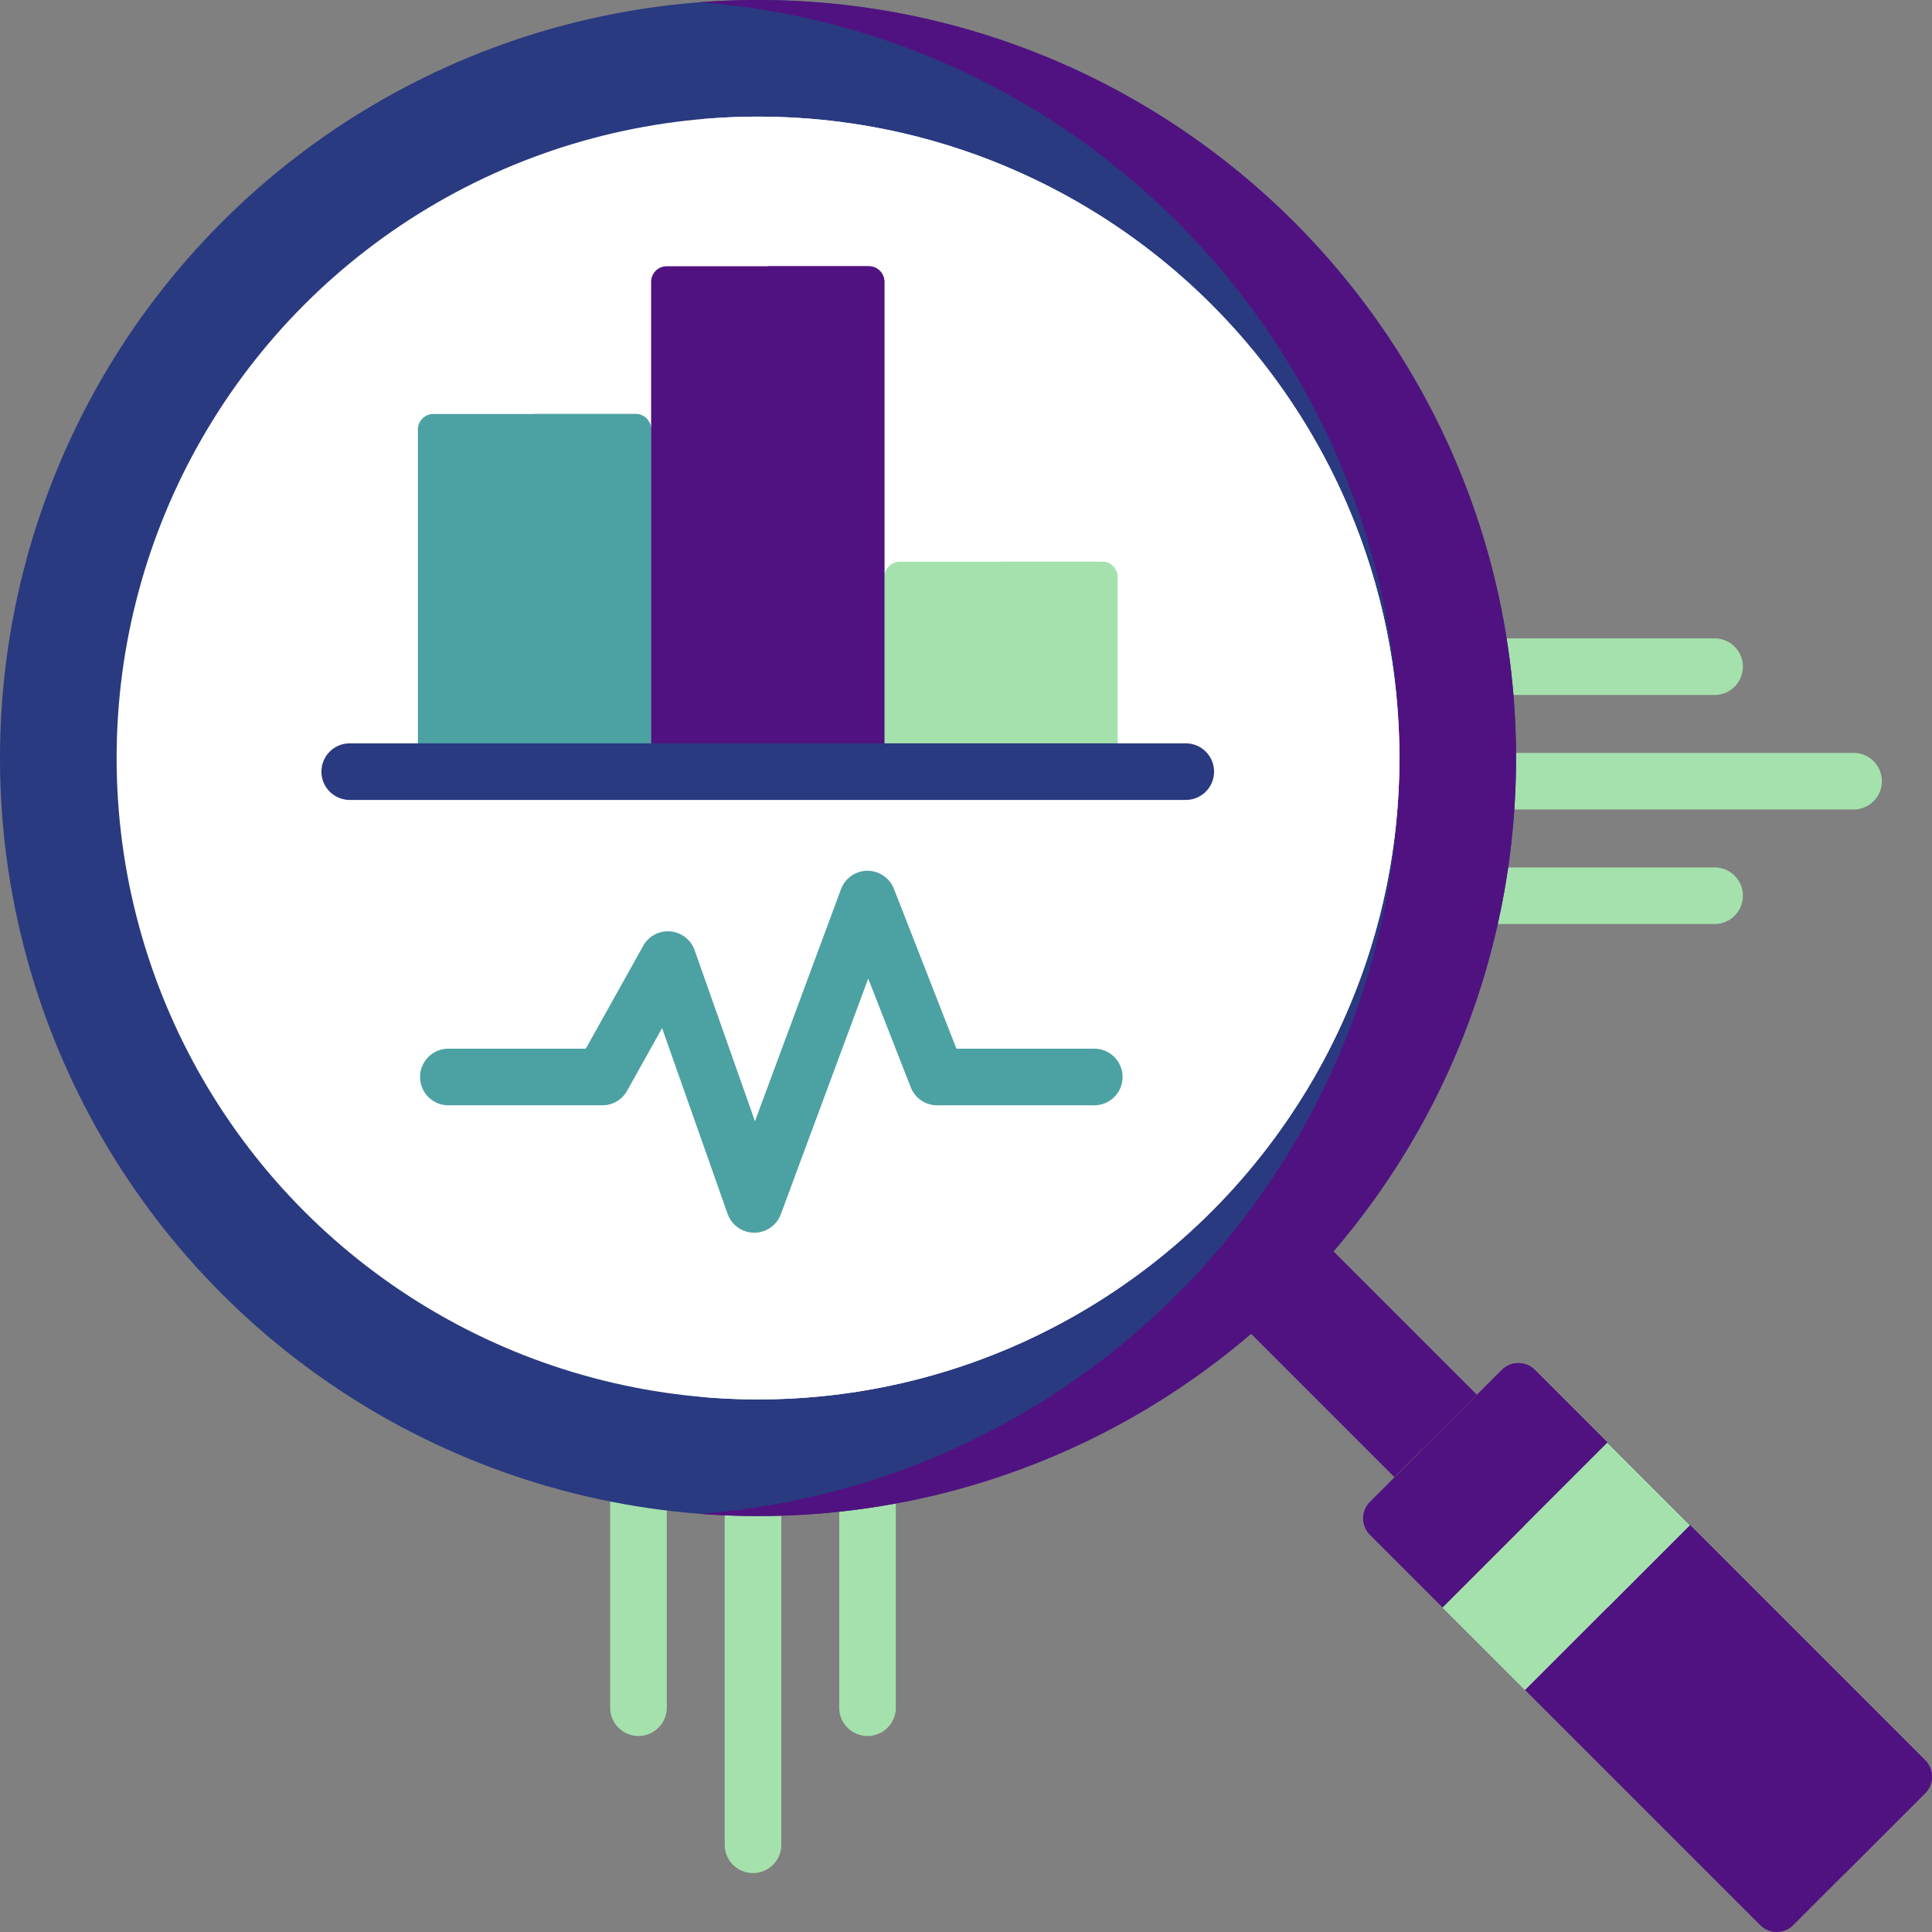
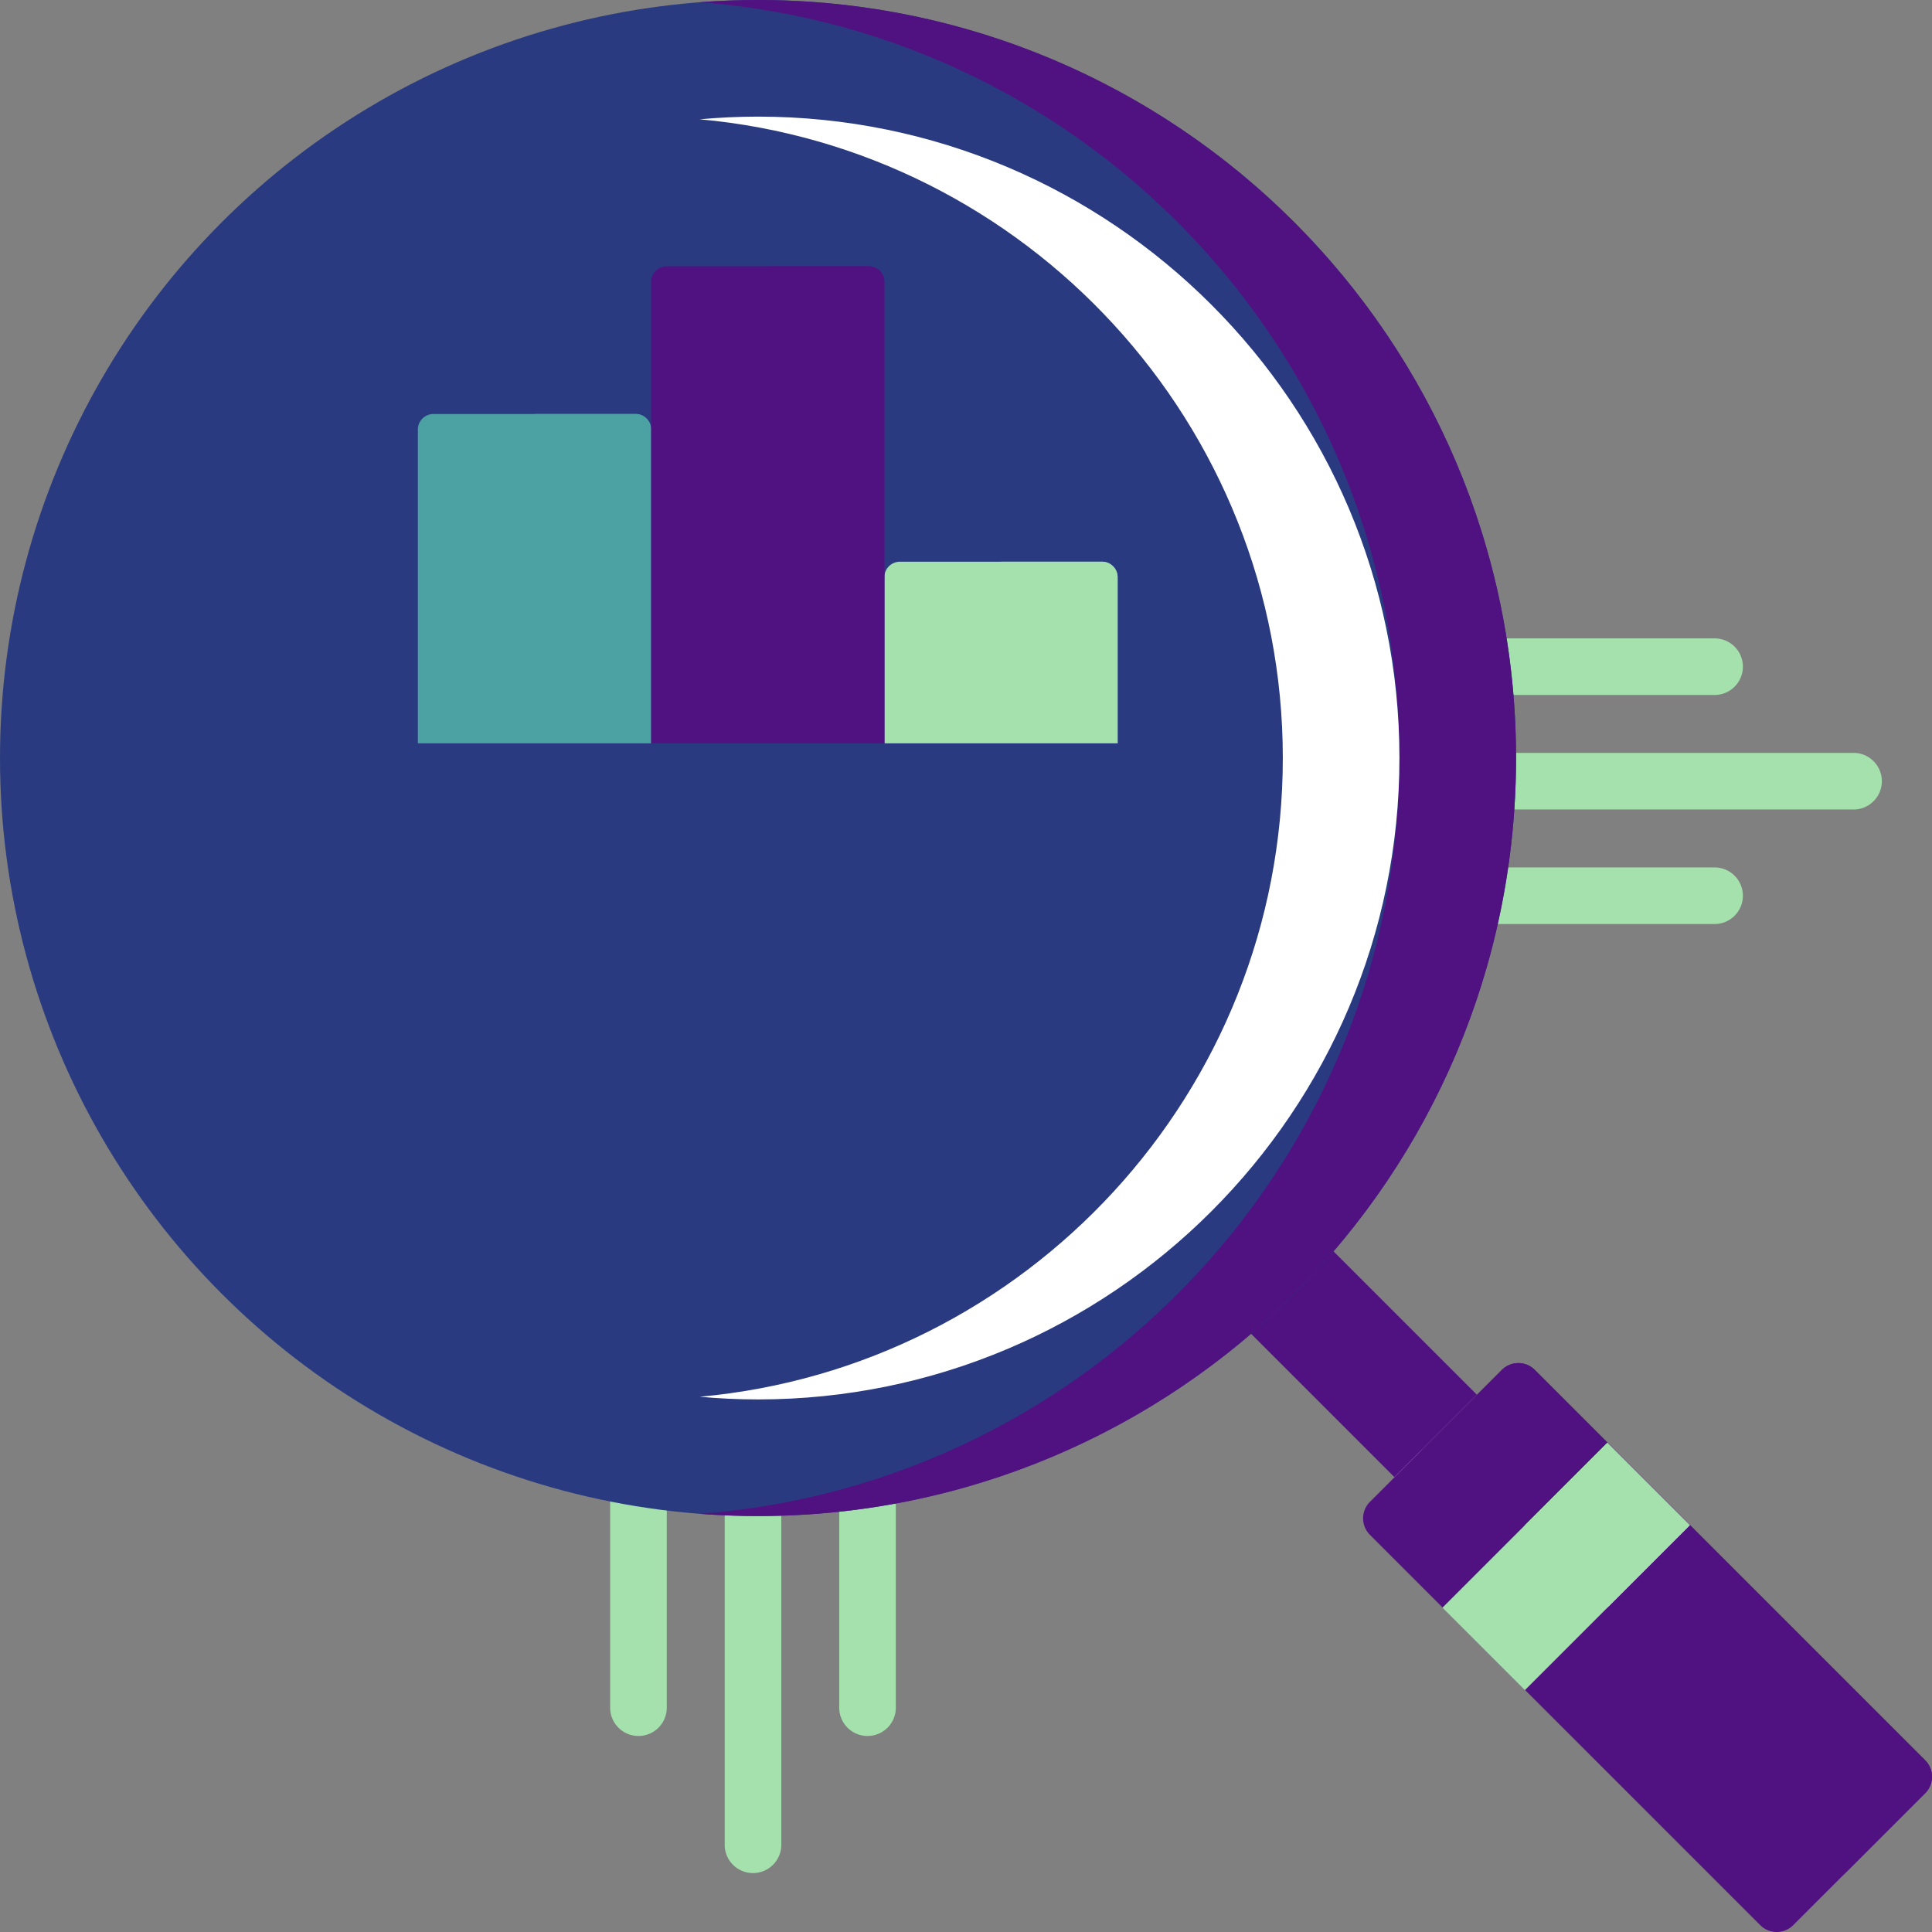
<svg xmlns="http://www.w3.org/2000/svg" version="1.1" width="512" height="512" x="0" y="0" viewBox="0 0 512 512" style="enable-background:new 0 0 512 512" xml:space="preserve" class="">
  <rect x="0" y="0" width="512" height="512" fill="#808080" stroke="none" />
  <g transform="matrix(1,-2.449293598294707e-16,2.449293598294707e-16,1,0,2.842170943040401e-14)">
    <g fill="#45d987">
      <path d="M229.902 387.616a7.499 7.499 0 0 0-7.5 7.5v57.436c0 4.143 3.357 7.5 7.5 7.5s7.5-3.357 7.5-7.5v-57.436c0-4.143-3.357-7.5-7.5-7.5zM169.2 387.616a7.499 7.499 0 0 0-7.5 7.5v57.436c0 4.143 3.357 7.5 7.5 7.5s7.5-3.357 7.5-7.5v-57.436c0-4.143-3.357-7.5-7.5-7.5zM199.552 391.224a7.499 7.499 0 0 0-7.5 7.5v90.16c0 4.143 3.357 7.5 7.5 7.5s7.5-3.357 7.5-7.5v-90.16a7.5 7.5 0 0 0-7.5-7.5zM396.947 184.176h57.436c4.143 0 7.5-3.357 7.5-7.5s-3.357-7.5-7.5-7.5h-57.436c-4.143 0-7.5 3.357-7.5 7.5s3.357 7.5 7.5 7.5zM454.382 229.878h-57.436c-4.143 0-7.5 3.357-7.5 7.5s3.357 7.5 7.5 7.5h57.436c4.143 0 7.5-3.357 7.5-7.5s-3.357-7.5-7.5-7.5zM491.208 199.526h-91.962c-4.143 0-7.5 3.357-7.5 7.5s3.357 7.5 7.5 7.5h91.962c4.143 0 7.5-3.357 7.5-7.5s-3.357-7.5-7.5-7.5z" fill="#a5e1ad" opacity="1" data-original="#45d987" class="" />
    </g>
    <path fill="#511281" d="m466.483 510.19-103.44-103.44a6.18 6.18 0 0 1 0-8.741l34.966-34.966a6.18 6.18 0 0 1 8.741 0l103.44 103.44a6.18 6.18 0 0 1 0 8.741l-34.966 34.966a6.182 6.182 0 0 1-8.741 0z" opacity="1" data-original="#f78e36" class="" />
    <path fill="#511281" d="m398.009 363.043-21.853 21.853a6.18 6.18 0 0 1 8.741 0l103.44 103.44a6.18 6.18 0 0 1 0 8.741l21.853-21.853a6.18 6.18 0 0 0 0-8.741l-103.44-103.44a6.18 6.18 0 0 0-8.741 0z" opacity="1" data-original="#f86f1b" class="" />
    <path fill="#511281" d="m321.896 343.823 21.85-21.85 47.625 47.625-21.85 21.85z" opacity="1" data-original="#4380a0" class="" />
    <path fill="#a5e1ad" d="m382.263 426.052 43.7-43.7 21.85 21.849-43.7 43.7z" opacity="1" data-original="#7be492" class="" />
    <path fill="#a5e1ad" d="m404.115 404.203 21.85-21.85 21.85 21.85-21.85 21.85z" opacity="1" data-original="#45d987" class="" />
    <circle cx="200.885" cy="200.885" r="200.885" fill="#293a80" opacity="1" data-original="#43809f" class="" />
    <path fill="#511281" d="M200.885 0c-5.199 0-10.353.198-15.453.586 103.726 7.891 185.433 94.553 185.433 200.3s-81.707 192.409-185.433 200.3c5.1.388 10.253.586 15.453.586 110.946 0 200.885-89.939 200.885-200.885S311.831 0 200.885 0z" opacity="1" data-original="#3a7190" class="" />
-     <circle cx="200.885" cy="200.885" r="169.98" fill="#ffffff" opacity="1" data-original="#f3f3f3" class="" />
    <path fill="#ffffff" d="M200.885 30.905c-5.21 0-10.361.249-15.453.71 86.512 7.834 154.527 80.752 154.527 169.27s-68.015 161.436-154.527 169.27c5.092.461 10.243.71 15.453.71 93.727 0 169.98-76.253 169.98-169.98s-76.252-169.98-169.98-169.98z" opacity="1" data-original="#e4e4e4" class="" />
    <path fill="#4ca1a3" d="M172.555 204.491h-61.811v-90.656a4.121 4.121 0 0 1 4.121-4.121h53.569a4.121 4.121 0 0 1 4.121 4.121z" opacity="1" data-original="#29cef6" class="" />
    <path fill="#4ca1a3" d="M141.65 109.714v94.777h30.905v-90.656a4.121 4.121 0 0 0-4.121-4.121z" opacity="1" data-original="#22b5ed" class="" />
    <path fill="#a5e1ad" d="M296.177 204.491h-61.811v-51.509a4.121 4.121 0 0 1 4.121-4.121h53.569a4.121 4.121 0 0 1 4.121 4.121z" opacity="1" data-original="#7be492" class="" />
    <path fill="#a5e1ad" d="M265.272 148.861v55.63h30.905v-51.509a4.121 4.121 0 0 0-4.121-4.121z" opacity="1" data-original="#45d987" class="" />
    <path fill="#511281" d="M234.366 204.491h-61.811V74.688a4.121 4.121 0 0 1 4.121-4.121h53.569a4.121 4.121 0 0 1 4.121 4.121z" opacity="1" data-original="#f78e36" class="" />
    <path fill="#511281" d="M203.461 70.567v133.924h30.905V74.688a4.121 4.121 0 0 0-4.121-4.121z" opacity="1" data-original="#f86f1b" class="" />
    <path fill="#293a80" d="M314.245 196.991H92.677c-4.143 0-7.5 3.357-7.5 7.5s3.357 7.5 7.5 7.5h221.568c4.143 0 7.5-3.357 7.5-7.5s-3.357-7.5-7.5-7.5z" opacity="1" data-original="#43809f" class="" />
-     <path fill="#4ca1a3" d="M289.996 277.915h-36.529l-16.58-42.385a7.524 7.524 0 0 0-7.051-4.768 7.502 7.502 0 0 0-6.966 4.893l-22.799 61.479-15.99-45.322a7.498 7.498 0 0 0-6.436-4.978 7.481 7.481 0 0 0-7.186 3.816l-15.222 27.264h-36.411c-4.143 0-7.5 3.357-7.5 7.5s3.357 7.5 7.5 7.5h40.813a7.502 7.502 0 0 0 6.549-3.844l9.271-16.607 17.362 49.21a7.5 7.5 0 0 0 7.013 5.005h.061a7.5 7.5 0 0 0 7.031-4.893l23.162-62.458 11.273 28.819a7.5 7.5 0 0 0 6.984 4.768h41.648c4.143 0 7.5-3.357 7.5-7.5s-3.354-7.499-7.497-7.499z" opacity="1" data-original="#29cef6" class="" />
  </g>
</svg>